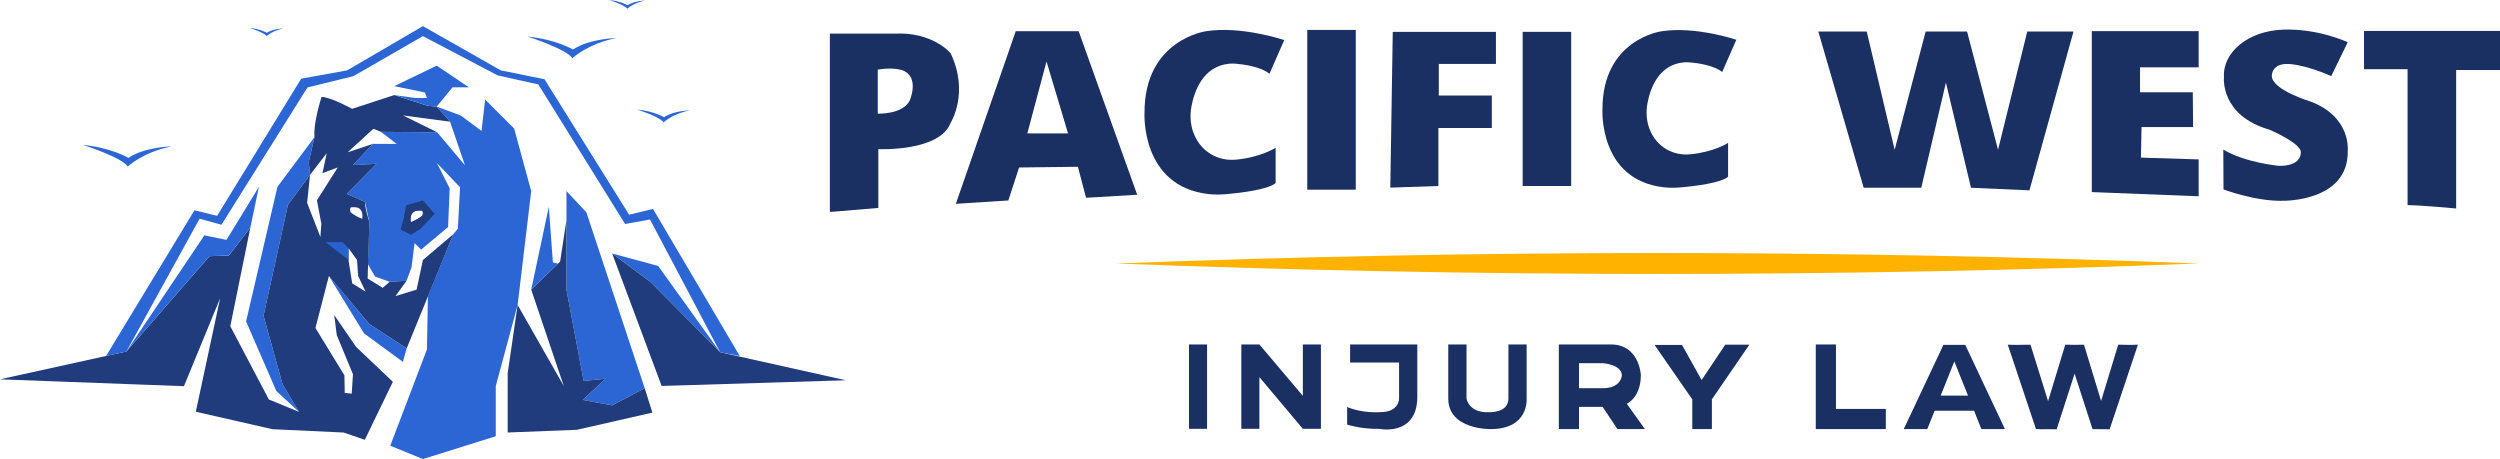
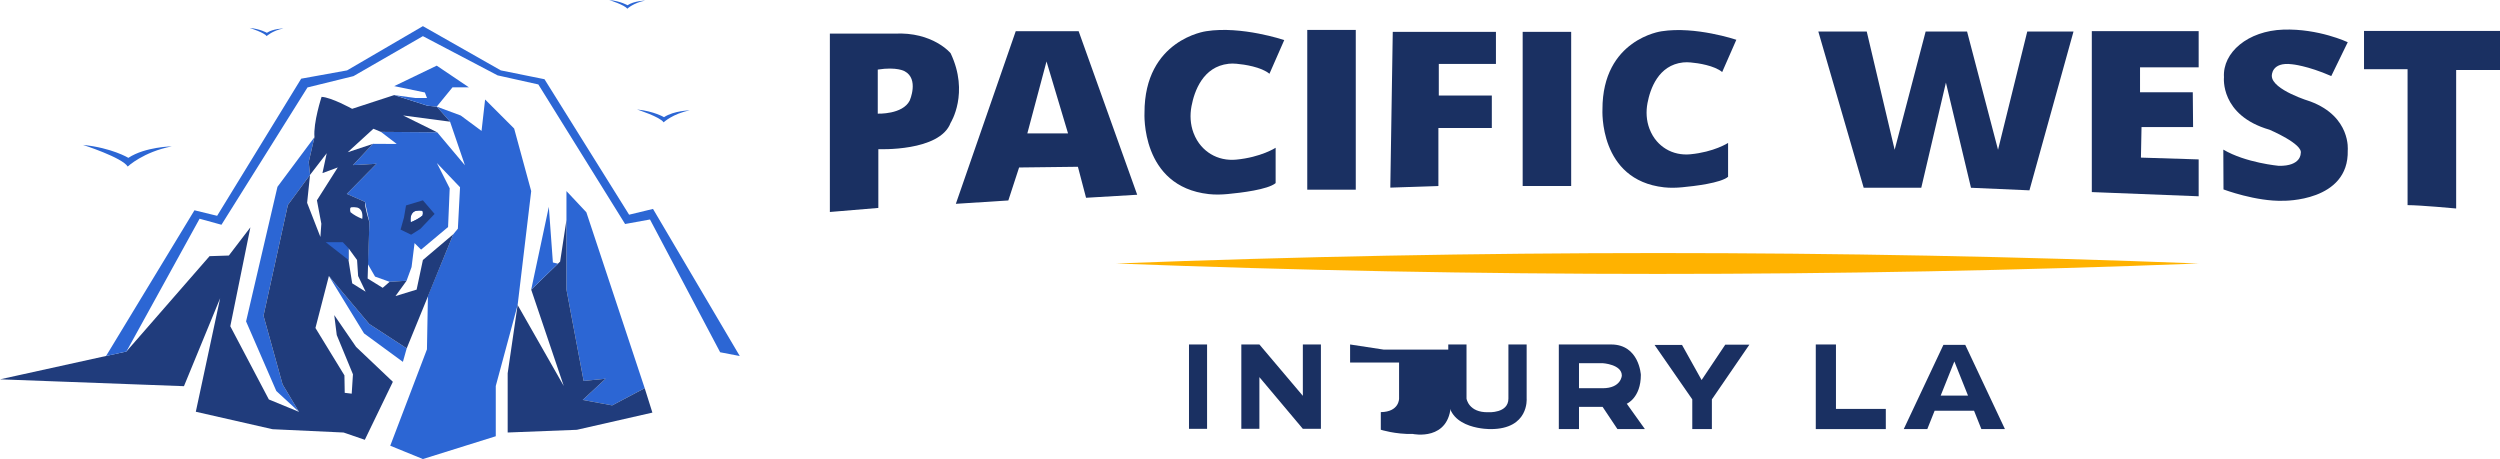
<svg xmlns="http://www.w3.org/2000/svg" id="Capa_2" version="1.1" viewBox="0 0 1488.95 273.39">
  <defs>
    <style> .st0 { fill: #1a3062; } .st1 { fill: #2c66d4; } .st2 { fill: #203c7c; } .st3 { fill: #2961cd; } .st4 { fill: #ffb200; } </style>
  </defs>
  <g id="Capa_1-2">
    <g>
      <path class="st1" d="M306.22,76.56l-17.3-17.3-2.12,18.71-12.41-9.18-14.27-5.29,7.92,8.97,8.87,25.98-16.52-19.65-33.52-.26,9.43,7.2-14.18-.08-11.87,12.67,13.99-.8-17.68,17.95,10.82,4.75,2.6,12.04s.02.05.02.07c0,0,0,.02,0,.02l-.92,24.93.13.23,4.17,7.21,8.68,3.11,10.08-.63,2.98-8.16,1.78-14.27,3.89,3.89,16.07-13.46.97-23.04-7.63-15.09,13.79,14.44-1.29,24.66-2.72,3.31-15.13,36.76v.27h0v.02l-.57,31.52-21.86,57.4,19.45,7.93,43.4-13.58v-29.94l13.02-48.22,8.08-67.84-10.15-37.25h0ZM248.14,125.54c.92-.17,1.91-.21,2.99-.08.34.04.61.31.68.64.13.72.05,1.48-.16,2.26-2,1.66-4.37,2.96-7.03,3.99-.79-6.7,3.52-6.81,3.52-6.81Z" />
      <polygon class="st1" points="187.29 81.7 183.86 96.47 184.66 104.13 171.46 122.07 156.95 188.04 168.3 228.93 178.06 245.29 164.57 232.88 146.56 191.43 165.25 111.26 187.29 81.7" />
      <polygon class="st1" points="195.88 164.37 216.82 198.58 239.96 215.52 242.22 207.47 219.92 192.96 195.88 164.37" />
      <path class="st2" d="M251.87,119.31l-10.05,3.04-1.22,7.19-2.03,7.2,6.29,3.04,5.47-3.45,8.51-8.92s-6.97-8.1-6.97-8.1ZM251.65,128.36c-2,1.66-4.37,2.96-7.03,3.99-.79-6.7,3.52-6.81,3.52-6.81.92-.17,1.91-.21,2.99-.08.34.04.61.31.68.64.13.72.05,1.48-.16,2.26Z" />
      <path class="st2" d="M251.87,154.85l-3.74,17.64-12.59,3.85,6.61-9.13-10.08.63-4.14,3.58-8.97-5.55.26-8.35.79-25.16s0,0,0-.02c0-.02,0-.04-.02-.07-.3-.94-2.85-9.06-2.6-12.04l-10.82-4.75,17.68-17.95-13.99.8,11.87-12.67-15.04,5.01,15.31-13.98,4.48,1.85,33.52.26-20.32-10.03,27.97,3.7-7.92-8.97-5.54-.53-19.79-6.34-25.07,8.18s-12.4-6.86-18.2-7.12c0,0-5.02,15.3-4.23,24.01l-3.43,14.78.8,7.65,9.92-12.88-2.54,11.86,9.13-3.39-12.42,19.59,2.63,13.94-.56,7.88-7.91-20.33,1.75-16.67-13.2,17.94-14.51,65.97,11.35,40.9,9.76,16.36-17.94-7.39-22.96-43.6,11.97-58.91-12.83,16.79-11.5.38-49.51,56.78-12.11,2.66L0,225.92l109.56,4.08,21.55-52.38-14.49,67.61,45.68,10.4,42.34,1.97,12.63,4.34,16.71-34.54-21.91-20.8-13-18.94,1.49,11.89,9.65,23.39-.74,11.52-4.16-.5-.18-10.4-17.26-28.22,8.01-30.96,24.04,28.58,22.3,14.51,12.63-30.93h0v-.02s15.14-37.03,15.14-37.03l-18.12,15.36h0ZM208.58,124.1c.06-.33.33-.6.67-.64,1.08-.14,2.07-.09,3,.08,0,0,4.3.11,3.51,6.81-2.66-1.03-5.03-2.33-7.03-3.99-.21-.78-.29-1.54-.15-2.26ZM209.77,168.76l-2.21-13.9v-7.01l5.1,7.01.63,9.52,4.47,9.34-7.99-4.96Z" />
      <polygon class="st1" points="63.16 212.04 75.29 209.35 118.87 130.27 131.9 133.86 183.13 52.08 210.53 45.34 251.87 21.53 296.36 44.89 320.62 50.29 372.29 133.41 387.12 130.72 428.91 209.8 440.59 212.04 388.92 124.43 374.68 127.87 324.29 47.18 298.27 41.92 251.87 15.57 206.71 41.92 179.38 46.86 129.32 128.53 115.81 125.24 63.16 212.04" />
-       <polygon class="st1" points="364.59 150.97 387.51 168.03 428.91 209.8 392.02 158.42 364.59 150.97" />
-       <polygon class="st2" points="394.05 229.87 503.77 226.48 428.91 209.8 387.51 168.03 364.59 150.97 394.05 229.87" />
      <polygon class="st1" points="337.37 113.81 349.22 126.43 383.97 231.2 364.59 241.44 347.07 238.2 360.67 225.55 347.61 226.89 337.37 172.49 337.37 113.81" />
      <polygon class="st2" points="308.29 181.65 335.76 229.87 316.37 172.49 333.6 155.79 337.37 131.01 337.37 172.49 347.61 226.89 360.67 225.55 347.07 238.2 364.59 241.44 383.97 231.2 388.55 245.74 343.57 255.98 302.36 257.59 302.36 222.31 308.29 181.65" />
      <polygon class="st1" points="326.87 123.2 329.29 156.33 332.31 157.04 316.37 172.49 326.87 123.2" />
-       <polygon class="st1" points="75.29 209.35 121.72 140.16 134.88 142.88 154.22 111.26 149.13 135.4 136.3 152.18 124.8 152.56 75.29 209.35" />
      <polygon class="st1" points="234.79 56.63 254.58 62.96 260.12 63.49 269.49 52.03 279.29 52.03 260.1 39.1 234.79 51.29 253.05 55.08 254.3 58.35 247.14 58.35 234.79 56.63" />
      <path class="st1" d="M49.41,86.3s23.34,7.49,26.65,12.89c0,0,9.23-8.71,26.3-12.02,0,0-15.81.22-25.91,6.84,0,0-9.84-5.97-27.03-7.71h0Z" />
-       <path class="st1" d="M314.22,21.78s23.34,7.49,26.65,12.89c0,0,9.23-8.71,26.3-12.02,0,0-15.81.22-25.91,6.84,0,0-9.84-5.97-27.03-7.71h0Z" />
      <path class="st1" d="M148.68,16.62s8.85,2.84,10.11,4.89c0,0,3.5-3.3,9.97-4.56,0,0-5.99.08-9.83,2.59,0,0-3.73-2.26-10.25-2.92Z" />
      <path class="st1" d="M379.4,65.21s13.86,4.45,15.83,7.66c0,0,5.48-5.17,15.62-7.14,0,0-9.39.13-15.39,4.06,0,0-5.85-3.54-16.06-4.58h0Z" />
      <path class="st1" d="M362.81,0s9.43,3.02,10.76,5.21c0,0,3.73-3.52,10.62-4.85,0,0-6.38.09-10.46,2.76,0,0-3.98-2.41-10.92-3.11h0Z" />
      <polygon class="st3" points="207.56 147.85 207.56 154.86 193.97 144.23 204.15 144.23 207.56 147.85" />
    </g>
    <g>
      <path class="st0" d="M1025.69,42.92l8.44-19.23s-24.39-8.23-44.56-5.06c0,0-35.26,4.67-35.18,46.57,0,0-2.33,42.03,36.66,46.37,3.58.4,7.21.31,10.8-.03,7.46-.69,22.96-2.54,27.36-6.24v-20.17s-8.35,5.44-22.58,6.77c-5.05.47-10.18-.57-14.5-3.23-3.68-2.26-7.48-5.97-9.77-12.04-1.83-4.86-2.11-10.15-1.14-15.26,1.61-8.51,6.49-22.57,21.16-24.18,1.49-.16,3-.14,4.5,0,4.55.38,14.2,1.86,18.82,5.72h0Z" />
      <g>
        <path class="st0" d="M566.17,31.7s-10.58-12.88-33.46-11.67h-38.46v106.22l28.87-2.41v-35s36.61,1.61,43.05-15.69c0,0,11.27-17.7,0-41.44h0ZM541.82,59.87c-4.21,8.42-19.04,7.82-19.04,7.82v-26.25c11.42-1.8,16.03,1,16.03,1,8.62,4.61,3.01,17.43,3.01,17.43h0Z" />
        <path class="st0" d="M604.95,18.59l-35.67,102.8,31.26-2,6.41-19.64,35.03-.42,4.85,18.46,30.46-1.8-34.87-97.39h-37.47,0ZM611.86,79.44l11.42-42.84,12.82,42.84h-24.24Z" />
        <path class="st0" d="M731.72,37.97c1.56-.17,3.13-.14,4.7,0,4.75.4,14.82,1.94,19.64,5.97l8.81-20.07s-25.46-8.6-46.51-5.28c0,0-36.81,4.87-36.72,48.61,0,0-2.43,43.87,38.27,48.4,3.74.42,7.52.32,11.27-.03,7.79-.72,23.96-2.65,28.56-6.51v-21.05s-8.72,5.68-23.57,7.07c-5.27.49-10.63-.6-15.14-3.37-3.84-2.36-7.81-6.23-10.2-12.56-1.91-5.07-2.2-10.6-1.19-15.92,1.68-8.89,6.77-23.56,22.09-25.24h-.01Z" />
        <rect class="st0" x="778.58" y="17.82" width="28.89" height="95.15" />
      </g>
      <polygon class="st0" points="829.5 18.97 890.95 18.97 890.95 38.06 856.92 38.06 856.92 56.91 888.5 56.91 888.5 76.25 856.68 76.25 856.68 110.77 828.04 111.75 829.5 18.97" />
      <rect class="st0" x="906.87" y="18.97" width="28.89" height="91.81" />
      <polygon class="st0" points="1082.96 18.8 1111.8 18.8 1128.42 89.2 1146.87 18.8 1171.55 18.8 1189.99 89.2 1207.39 18.8 1234.93 18.8 1208.69 113.36 1173.88 111.83 1158.95 49.2 1144.27 111.83 1109.98 111.83 1082.96 18.8" />
      <polygon class="st0" points="1245.84 18.54 1309.48 18.54 1309.48 40.1 1274.56 40.1 1274.56 54.95 1305.98 54.95 1306.16 75.66 1275.45 75.66 1275.1 93.87 1309.48 94.94 1309.48 116.9 1245.84 114.4 1245.84 18.54" />
      <path class="st0" d="M1388.45,45.31l9.82-20.17s-17.32-8.21-38.38-7.5-36.24,13.57-35.34,28.38c0,0-2.5,22.67,27.13,31.24,0,0,20.26,8.58,18.57,14.09,0,0,.34,7.65-13.04,7.42,0,0-19.79-1.8-33.05-9.67l.11,23.72s19.45,7.31,35.64,6.75c0,0,39.17.67,38.36-30.02,0,0,2.11-20.01-22.28-29.12,0,0-22.82-6.86-22.94-15.18,0,0-.45-8.54,12.03-6.97,0,0,9.08.77,23.37,7.02h0Z" />
      <path class="st0" d="M1407.96,18.41h80.99v23.28h-26.11v82.48s-21.45-2-28.94-2V41.2h-25.94v-22.78h0Z" />
      <path class="st4" d="M664.75,156.93c214.81-8.25,429.93-8.32,644.74,0-214.81,8.32-429.92,8.25-644.74,0h0Z" />
      <g>
        <rect class="st0" x="708.14" y="205.16" width="10.77" height="50.24" />
        <polygon class="st0" points="775.95 235.75 750.07 205.16 739.31 205.16 739.31 255.4 750.07 255.4 750.07 224.61 775.95 255.4 786.71 255.4 786.71 205.16 775.95 205.16 775.95 235.75" />
-         <path class="st0" d="M804.09,205.16v10.77h29.17v21.47s.14,7.92-10.88,8.05c0,0-10.75.93-20.05-3.05v10.49s8.63,2.78,19.12,2.52c0,0,21.85,4.62,22.67-18v-32.24h-40.04.01Z" />
+         <path class="st0" d="M804.09,205.16v10.77h29.17v21.47s.14,7.92-10.88,8.05v10.49s8.63,2.78,19.12,2.52c0,0,21.85,4.62,22.67-18v-32.24h-40.04.01Z" />
        <path class="st0" d="M909.25,205.16h-10.87v32.24c0,8.88-11.99,8.11-11.99,8.11-11.75.28-12.96-8.11-12.96-8.11v-32.24h-10.87v32.24c0,18.65,25.24,18.16,25.24,18.16,22.93,0,21.44-18.16,21.44-18.16v-32.24h.01Z" />
        <polygon class="st0" points="1093.46 205.16 1081.44 205.16 1081.44 243.54 1081.44 255.56 1093.46 255.56 1123.15 255.56 1123.15 243.54 1093.46 243.54 1093.46 205.16" />
        <path class="st0" d="M977.26,223.25s-.94-18.09-17.73-18.09h-31.13v50.4h12.02v-13.22h14.07l8.82,13.22h16.36l-10.8-15.11s8.39-3.46,8.39-17.2h0ZM954.49,231.21h-14.07v-14.91h14.07s11.44.66,11.44,7.38c0,0-.33,7.54-11.44,7.54h0Z" />
        <polygon class="st0" points="1013.44 226.34 1001.78 205.43 985.42 205.43 1007.89 237.86 1007.89 255.56 1019.56 255.56 1019.56 237.86 1041.89 205.28 1027.53 205.28 1013.44 226.34" />
        <path class="st0" d="M1167.9,205.41h-10.45l-23.62,50.15h14.03l4.36-10.92h23.49l4.36,10.92h14.03l-23.62-50.15h-2.58ZM1155.83,235.62l8.14-20.36,8.14,20.36h-16.28Z" />
-         <polygon class="st0" points="1273.3 205.29 1268.85 205.41 1261.57 205.29 1251.37 238.79 1241.18 205.29 1235.6 205.38 1230.02 205.29 1219.8 238.92 1209.32 205.29 1200.24 205.41 1195.79 205.29 1212.59 255.56 1214.73 255.58 1214.71 255.67 1219.36 255.62 1225.02 255.67 1224.97 255.5 1235.6 222.57 1246.26 255.56 1256.5 255.67 1256.47 255.56 1256.5 255.56 1273.3 205.29" />
      </g>
    </g>
  </g>
</svg>